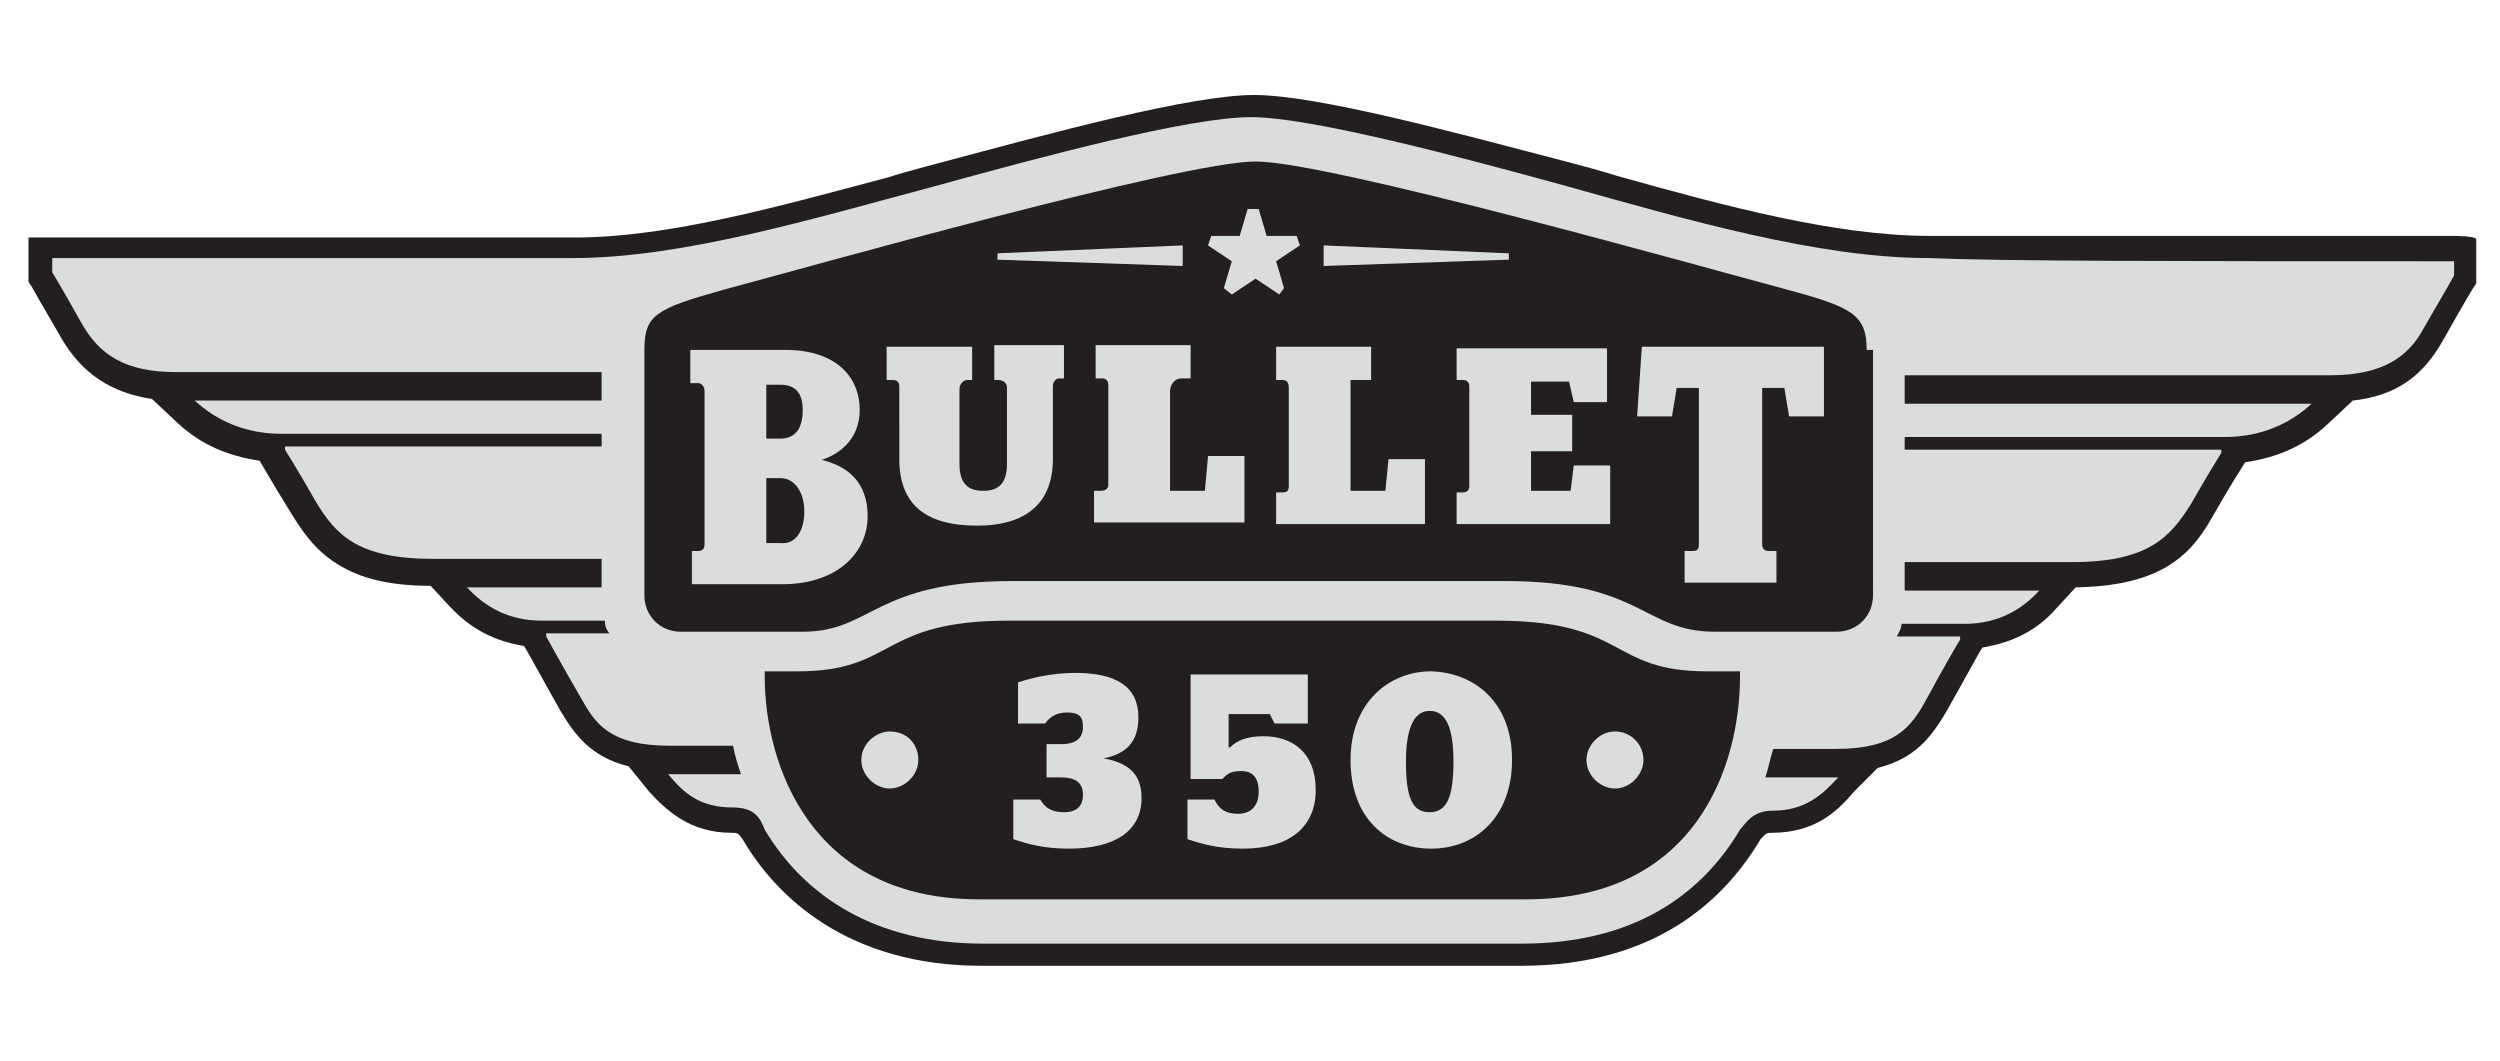
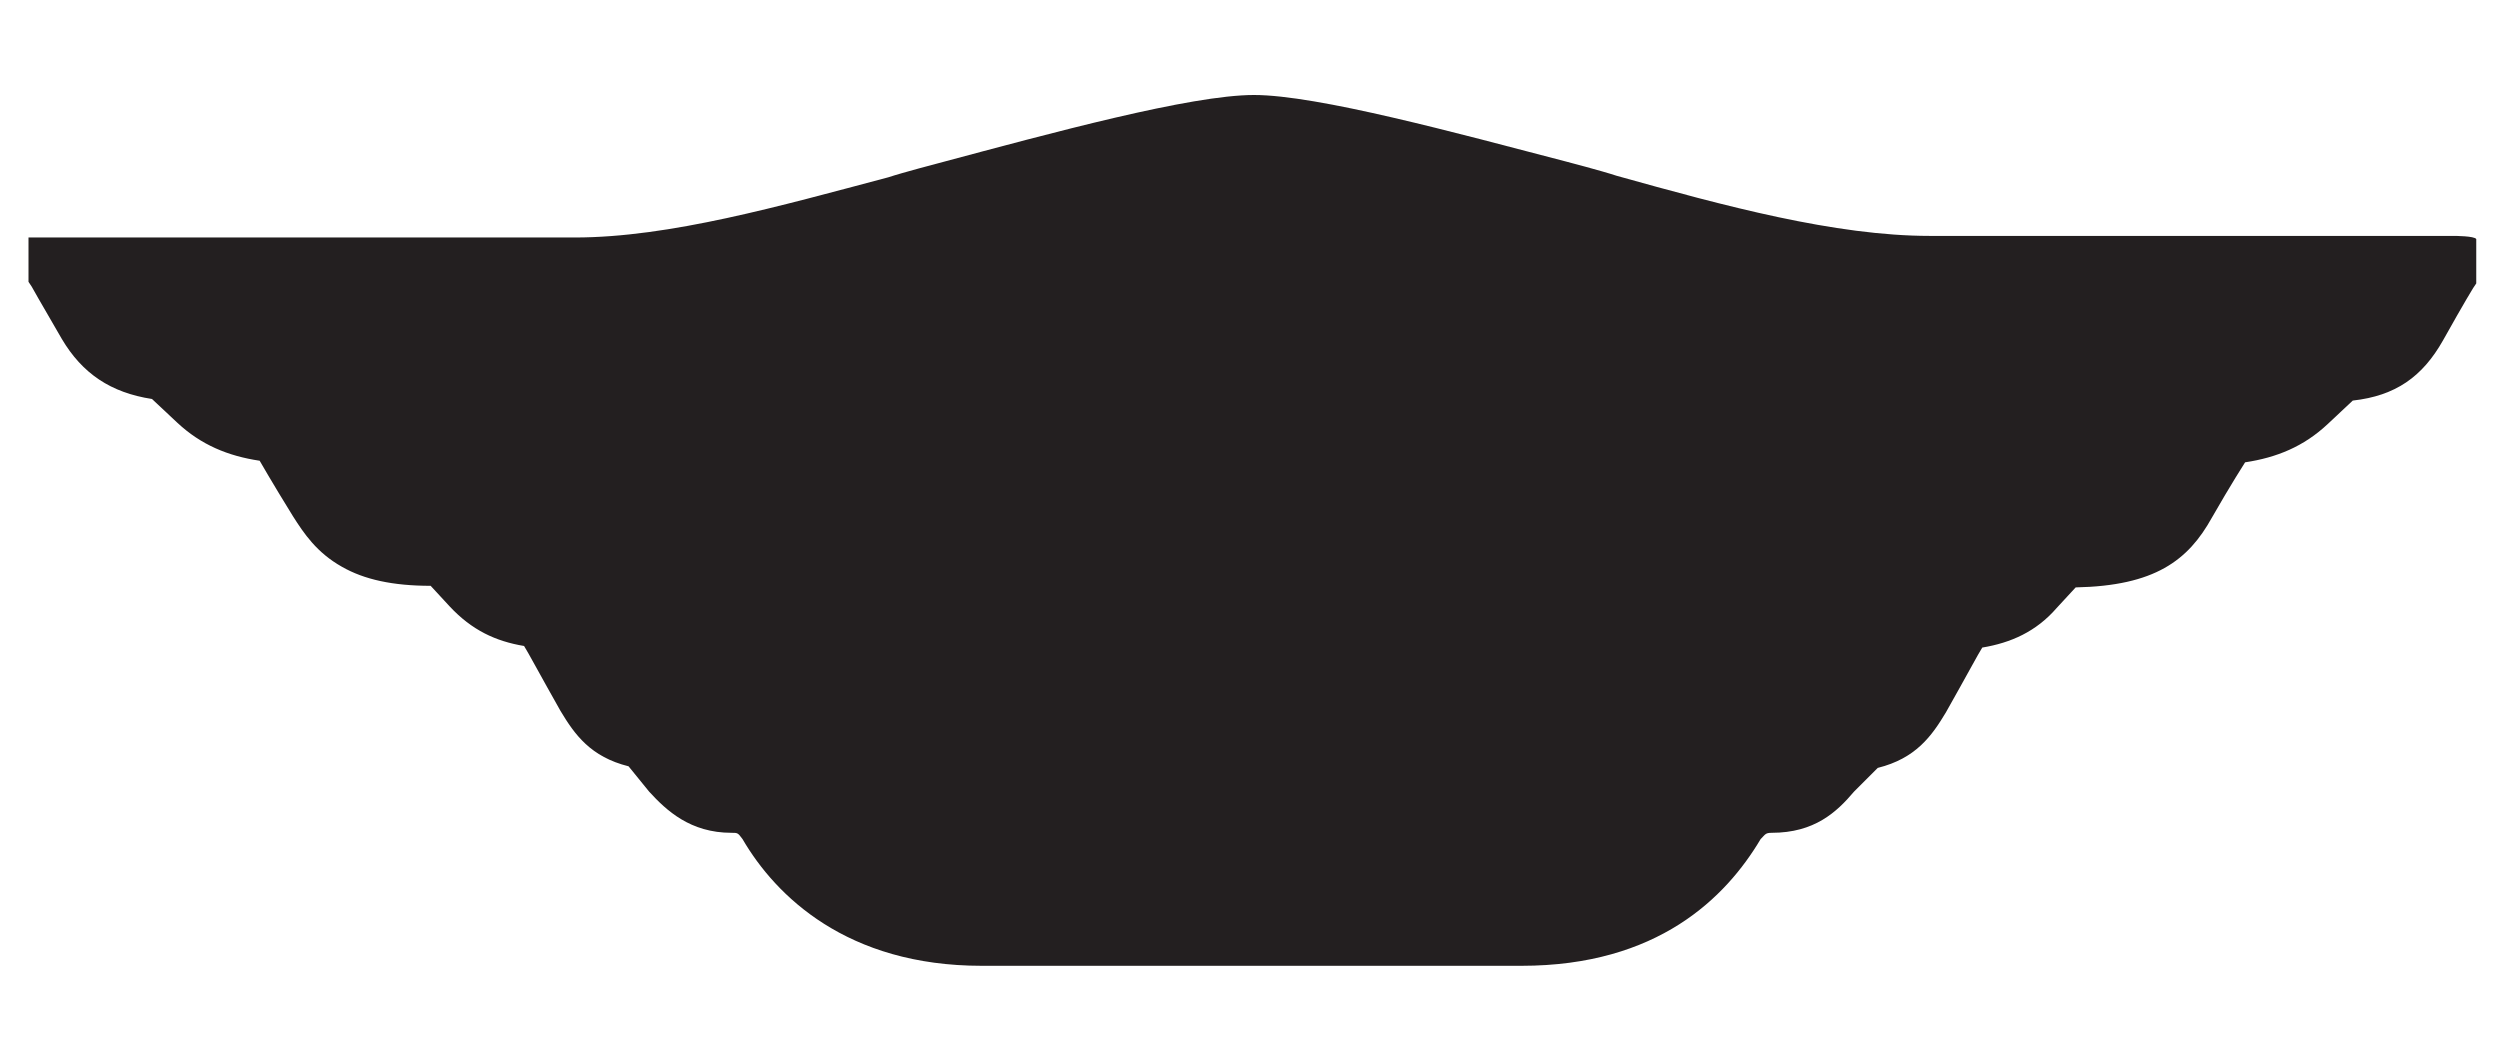
<svg xmlns="http://www.w3.org/2000/svg" version="1.1" id="Layer_1" x="0px" y="0px" viewBox="0 0 157.9 67" style="enable-background:new 0 0 157.9 67;" xml:space="preserve">
  <style type="text/css">
	.st0{fill:#231F20;}
	.st1{fill:#DBDCDD;}
	.st2{fill:#B79B5B;}
	.st3{fill:#AD9752;}
	.st4{fill:#A5A8A9;}
	.st5{fill:#ED1C24;}
	.st6{fill:#FFFFFF;}
</style>
  <g id="Layer_1_2_">
    <g>
      <path class="st0" d="M155,14.9c-11.6,0-20.4,0-26.3,0c-3,0-5.2,0-6.8,0c-6,0-13-1.9-19.8-3.8c-0.9-0.3-3.2-0.9-3.2-0.9    C92,8.4,83.2,6,79.2,6c-4,0-12.8,2.4-19.9,4.3c0,0-2.3,0.6-3.2,0.9c-6.8,1.8-13.8,3.8-19.8,3.8c-1.5,0-3.8,0-6.8,0    c-5.8,0-14.6,0-26.3,0H1.8v1.5v0.9v0.4l0.2,0.3c0,0,0.5,0.9,1.9,3.3c1.3,2.2,3.1,3.4,5.7,3.8l1.6,1.5c1.5,1.4,3.2,2.1,5.2,2.4l0,0    c0,0,0.8,1.4,2.1,3.5c0.7,1.1,1.5,2.3,3.1,3.2c1.4,0.8,3.2,1.2,5.6,1.2l1.2,1.3c1.4,1.5,2.9,2.2,4.7,2.5c0.2,0.3,1,1.8,2.3,4.1    c0.9,1.5,1.9,2.9,4.3,3.5L41,50c1.1,1.2,2.6,2.6,5.2,2.6c0.4,0,0.4,0,0.7,0.4c2.1,3.6,6.6,8,15.1,8h34.1c8.6,0,12.9-4.3,15.1-8    c0.3-0.3,0.3-0.4,0.7-0.4c2.7,0,4.1-1.3,5.2-2.6l1.5-1.5c2.4-0.6,3.4-2,4.3-3.5c1.3-2.3,2.1-3.8,2.3-4.1c1.8-0.3,3.4-1,4.7-2.5    l1.2-1.3c5-0.1,7.1-1.7,8.6-4.4c1.2-2.1,2.1-3.5,2.1-3.5l0,0c2-0.3,3.7-1,5.2-2.4l1.6-1.5c2.7-0.3,4.4-1.5,5.7-3.8    c1.4-2.5,1.9-3.3,1.9-3.3l0.2-0.3v-0.4v-0.9v-1.5C156.3,14.9,155,14.9,155,14.9z" />
-       <path class="st1" d="M103.8,48c0,0.9-0.8,1.8-1.8,1.8c-0.9,0-1.8-0.8-1.8-1.8c0-0.9,0.8-1.8,1.8-1.8C103,46.2,103.8,47,103.8,48z     M56.2,46.2c-0.9,0-1.8,0.8-1.8,1.8c0,0.9,0.8,1.8,1.8,1.8c0.9,0,1.8-0.8,1.8-1.8C58,47,57.3,46.2,56.2,46.2z M81.1,18.2l-0.5-1.7    l1.5-1l-0.2-0.6H80l-0.5-1.7h-0.7l-0.5,1.7h-1.8l-0.2,0.6l1.5,1l-0.5,1.7l0.5,0.4l1.5-1l1.5,1L81.1,18.2z M95.3,16l-11.7-0.5v1.3    l11.7-0.4C95.3,16.4,95.3,16,95.3,16z M74.7,15.5L63,16v0.4l11.7,0.4V15.5z M54.8,32.6c0,2.3-1.9,4.3-5.4,4.3h-5.7v-2.1h0.4    c0.3,0,0.4-0.2,0.4-0.4v-9.7c0-0.3-0.2-0.5-0.4-0.5h-0.5v-2.1h6c3.2,0,4.7,1.7,4.7,3.8c0,1.9-1.4,2.9-2.6,3.2V29    C53.6,29.4,54.8,30.5,54.8,32.6z M48.4,27.7h0.9c0.9,0,1.4-0.6,1.4-1.8c0-1-0.4-1.6-1.4-1.6h-0.9V27.7z M50.8,32.3    c0-1.2-0.6-2.1-1.5-2.1h-0.9v4.1h0.9C50.2,34.4,50.8,33.6,50.8,32.3z M62.7,24c0,0,0.1,0,0.3,0c0.4,0,0.6,0.2,0.6,0.5    c0,0.3,0,4.8,0,4.8c0,1.2-0.5,1.7-1.5,1.7c-1,0-1.5-0.5-1.5-1.7c0,0,0-4.5,0-4.7c0-0.3,0.2-0.6,0.5-0.6c0.2,0,0.3,0,0.3,0v-2.1    h-5.4V24h0.4c0.3,0,0.4,0.2,0.4,0.4V29c0,2.8,1.6,4.2,4.9,4.2c3.2,0,4.8-1.5,4.8-4.2v-4.6c0-0.3,0.2-0.5,0.4-0.5h0.3v-2.1h-4.4V24    z M76.1,31h-2.2c0,0,0-6,0-6.3c0-0.4,0.3-0.8,0.7-0.8c0.3,0,0.6,0,0.6,0v-2.1h-6v2.1h0.4c0.3,0,0.4,0.2,0.4,0.4v6.3    c0,0.3-0.2,0.4-0.5,0.4h-0.4v2h9.5v-4.2h-2.3L76.1,31z M87.5,31h-2.2v-7h1.3v-2.1h-6V24H81c0.3,0,0.4,0.2,0.4,0.5v6.2    c0,0.3-0.1,0.4-0.4,0.4h-0.4v2H90V29h-2.3L87.5,31z M99.2,31h-2.5v-2.5h2.6v-2.3h-2.6v-2.1h2.4l0.3,1.3h2.1v-3.4H92V24h0.4    c0.3,0,0.4,0.2,0.4,0.4v6.3c0,0.3-0.2,0.4-0.4,0.4H92v2h9.7v-3.7h-2.3L99.2,31z M103.4,26.3h2.2l0.3-1.8h1.4v9.9    c0,0.3-0.1,0.4-0.4,0.4h-0.5v2h5.8v-2h-0.5c-0.3,0-0.4-0.2-0.4-0.4v-9.9h1.4l0.3,1.8h2.2v-4.4h-11.5L103.4,26.3L103.4,26.3z     M69.7,47.9L69.7,47.9c1.5-0.3,2.2-1.1,2.2-2.6c0-2-1.5-2.8-4-2.8c-1.4,0-2.7,0.3-3.6,0.6v2.6H66c0.3-0.4,0.7-0.7,1.4-0.7    c0.8,0,1,0.3,1,0.9c0,0.7-0.4,1.1-1.4,1.1h-0.9v2.1h0.9c0.9,0,1.4,0.3,1.4,1.1s-0.5,1.1-1.2,1.1c-0.8,0-1.2-0.3-1.5-0.8H64v2.5    c0.9,0.3,1.9,0.6,3.5,0.6c2.9,0,4.6-1.1,4.6-3.2C72.1,49,71.4,48.2,69.7,47.9z M79.8,46.5c-1.1,0-1.7,0.3-2.1,0.7h-0.1v-2.1h2.6    l0.3,0.6h2.1v-3.1h-7.4v6.6h2c0.3-0.3,0.5-0.5,1.2-0.5s1.1,0.4,1.1,1.3c0,0.9-0.5,1.4-1.3,1.4c-0.8,0-1.2-0.3-1.5-0.9H75V53    c0.9,0.3,1.9,0.6,3.5,0.6c3,0,4.6-1.4,4.6-3.7C83.1,47.5,81.6,46.5,79.8,46.5z M95.5,48c0,3.6-2.3,5.6-5.1,5.6    c-2.8,0-5.1-1.9-5.1-5.6c0-3.6,2.4-5.6,5.1-5.6C93.2,42.5,95.5,44.4,95.5,48z M91.8,48.1c0-2.2-0.5-3.2-1.5-3.2    c-0.9,0-1.5,0.9-1.5,3.2s0.4,3.2,1.5,3.2C91.4,51.3,91.8,50.3,91.8,48.1z M155,16.5c0,0.2,0,0.7,0,0.9c0,0-0.5,0.9-1.9,3.3    c-1,1.9-2.7,3-5.9,3c0,0-22.4,0-26.9,0v1.8h20.2h5.5c-1.3,1.2-3.1,2.1-5.5,2.1c-3.2,0-16.1,0-20.2,0v0.8h20v0.2    c0,0-0.7,1.1-1.9,3.2c-1.3,2.1-2.7,3.7-7.5,3.7c-3.8,0-8.9,0-10.6,0v1.8h8.5c-1.1,1.2-2.6,2.1-4.7,2.1c-2.9,0-2.2,0-4,0    c0,0.3-0.2,0.6-0.3,0.8h4v0.2c0,0-0.8,1.3-2.2,3.9c-0.9,1.6-1.9,3-5.6,3c0,0-3.4,0-4,0c-0.2,0.6-0.3,1.2-0.5,1.8h4.6    c-1,1.1-2.1,2.1-4.1,2.1c-1.2,0-1.6,0.6-2.1,1.2c-2.5,4.2-6.8,7.2-13.8,7.2H62.1c-6.8,0-11.3-3-13.8-7.2C48,51.6,47.6,51,46.3,51    c-2.1,0-3.1-0.9-4.1-2.1h4.6c-0.2-0.6-0.4-1.2-0.5-1.8c-0.6,0-4,0-4,0c-3.8,0-4.7-1.4-5.6-3c-1.5-2.6-2.2-3.9-2.2-3.9v-0.2h4    c-0.2-0.2-0.3-0.5-0.3-0.8c-1.8,0-1.1,0-4,0c-2.1,0-3.6-0.9-4.7-2.1h8.5v-1.8c-1.7,0-6.7,0-10.6,0c-4.8,0-6.2-1.5-7.5-3.7    c-1.2-2.1-1.9-3.2-1.9-3.2v-0.2h20v-0.8c-4.2,0-16.9,0-20.2,0c-2.4,0-4.2-0.9-5.5-2.1h5.5h20.2v-1.8c-4.4,0-26.9,0-26.9,0    c-3.2,0-4.8-1.1-5.9-3c-1.4-2.5-1.9-3.3-1.9-3.3c0-0.2,0-0.8,0-0.9c17.4,0,28.5,0,32.9,0c6.9,0,15.2-2.5,22.7-4.5    c6.9-1.9,16.2-4.4,20.1-4.4c3.8,0,13.2,2.5,20.1,4.4c7.5,2.1,15.8,4.5,22.7,4.5C126.5,16.5,137.5,16.5,155,16.5z M109.9,42.7v-0.3    c0,0-1.9,0-2.1,0c-6.2,0-5-3.2-13.3-3.2c-1.3,0-8,0-15.4,0s-14.1,0-15.4,0c-8.2,0-7.1,3.2-13.3,3.2c-0.3,0-2.1,0-2.1,0v0.3    c0,5.6,2.9,14.1,13.5,14.1c1.5,0,33.2,0,34.6,0C107.1,56.8,109.9,48.4,109.9,42.7z M117.9,22.1c0-2.2-0.9-2.7-5-3.8    c-5.6-1.5-29-8.1-33.6-8.1s-28,6.6-33.6,8.1c-4.3,1.2-5,1.6-5,3.8v15.5c0,1.3,1,2.3,2.3,2.3c0,0,3.3,0,7.7,0s4.5-3.2,13.2-3.2    c2.1,0,8.6,0,15.6,0c7,0,13.5,0,15.6,0c8.6,0,8.7,3.2,13.2,3.2s7.7,0,7.7,0c1.3,0,2.3-1,2.3-2.3V22.1H117.9z" />
    </g>
  </g>
</svg>